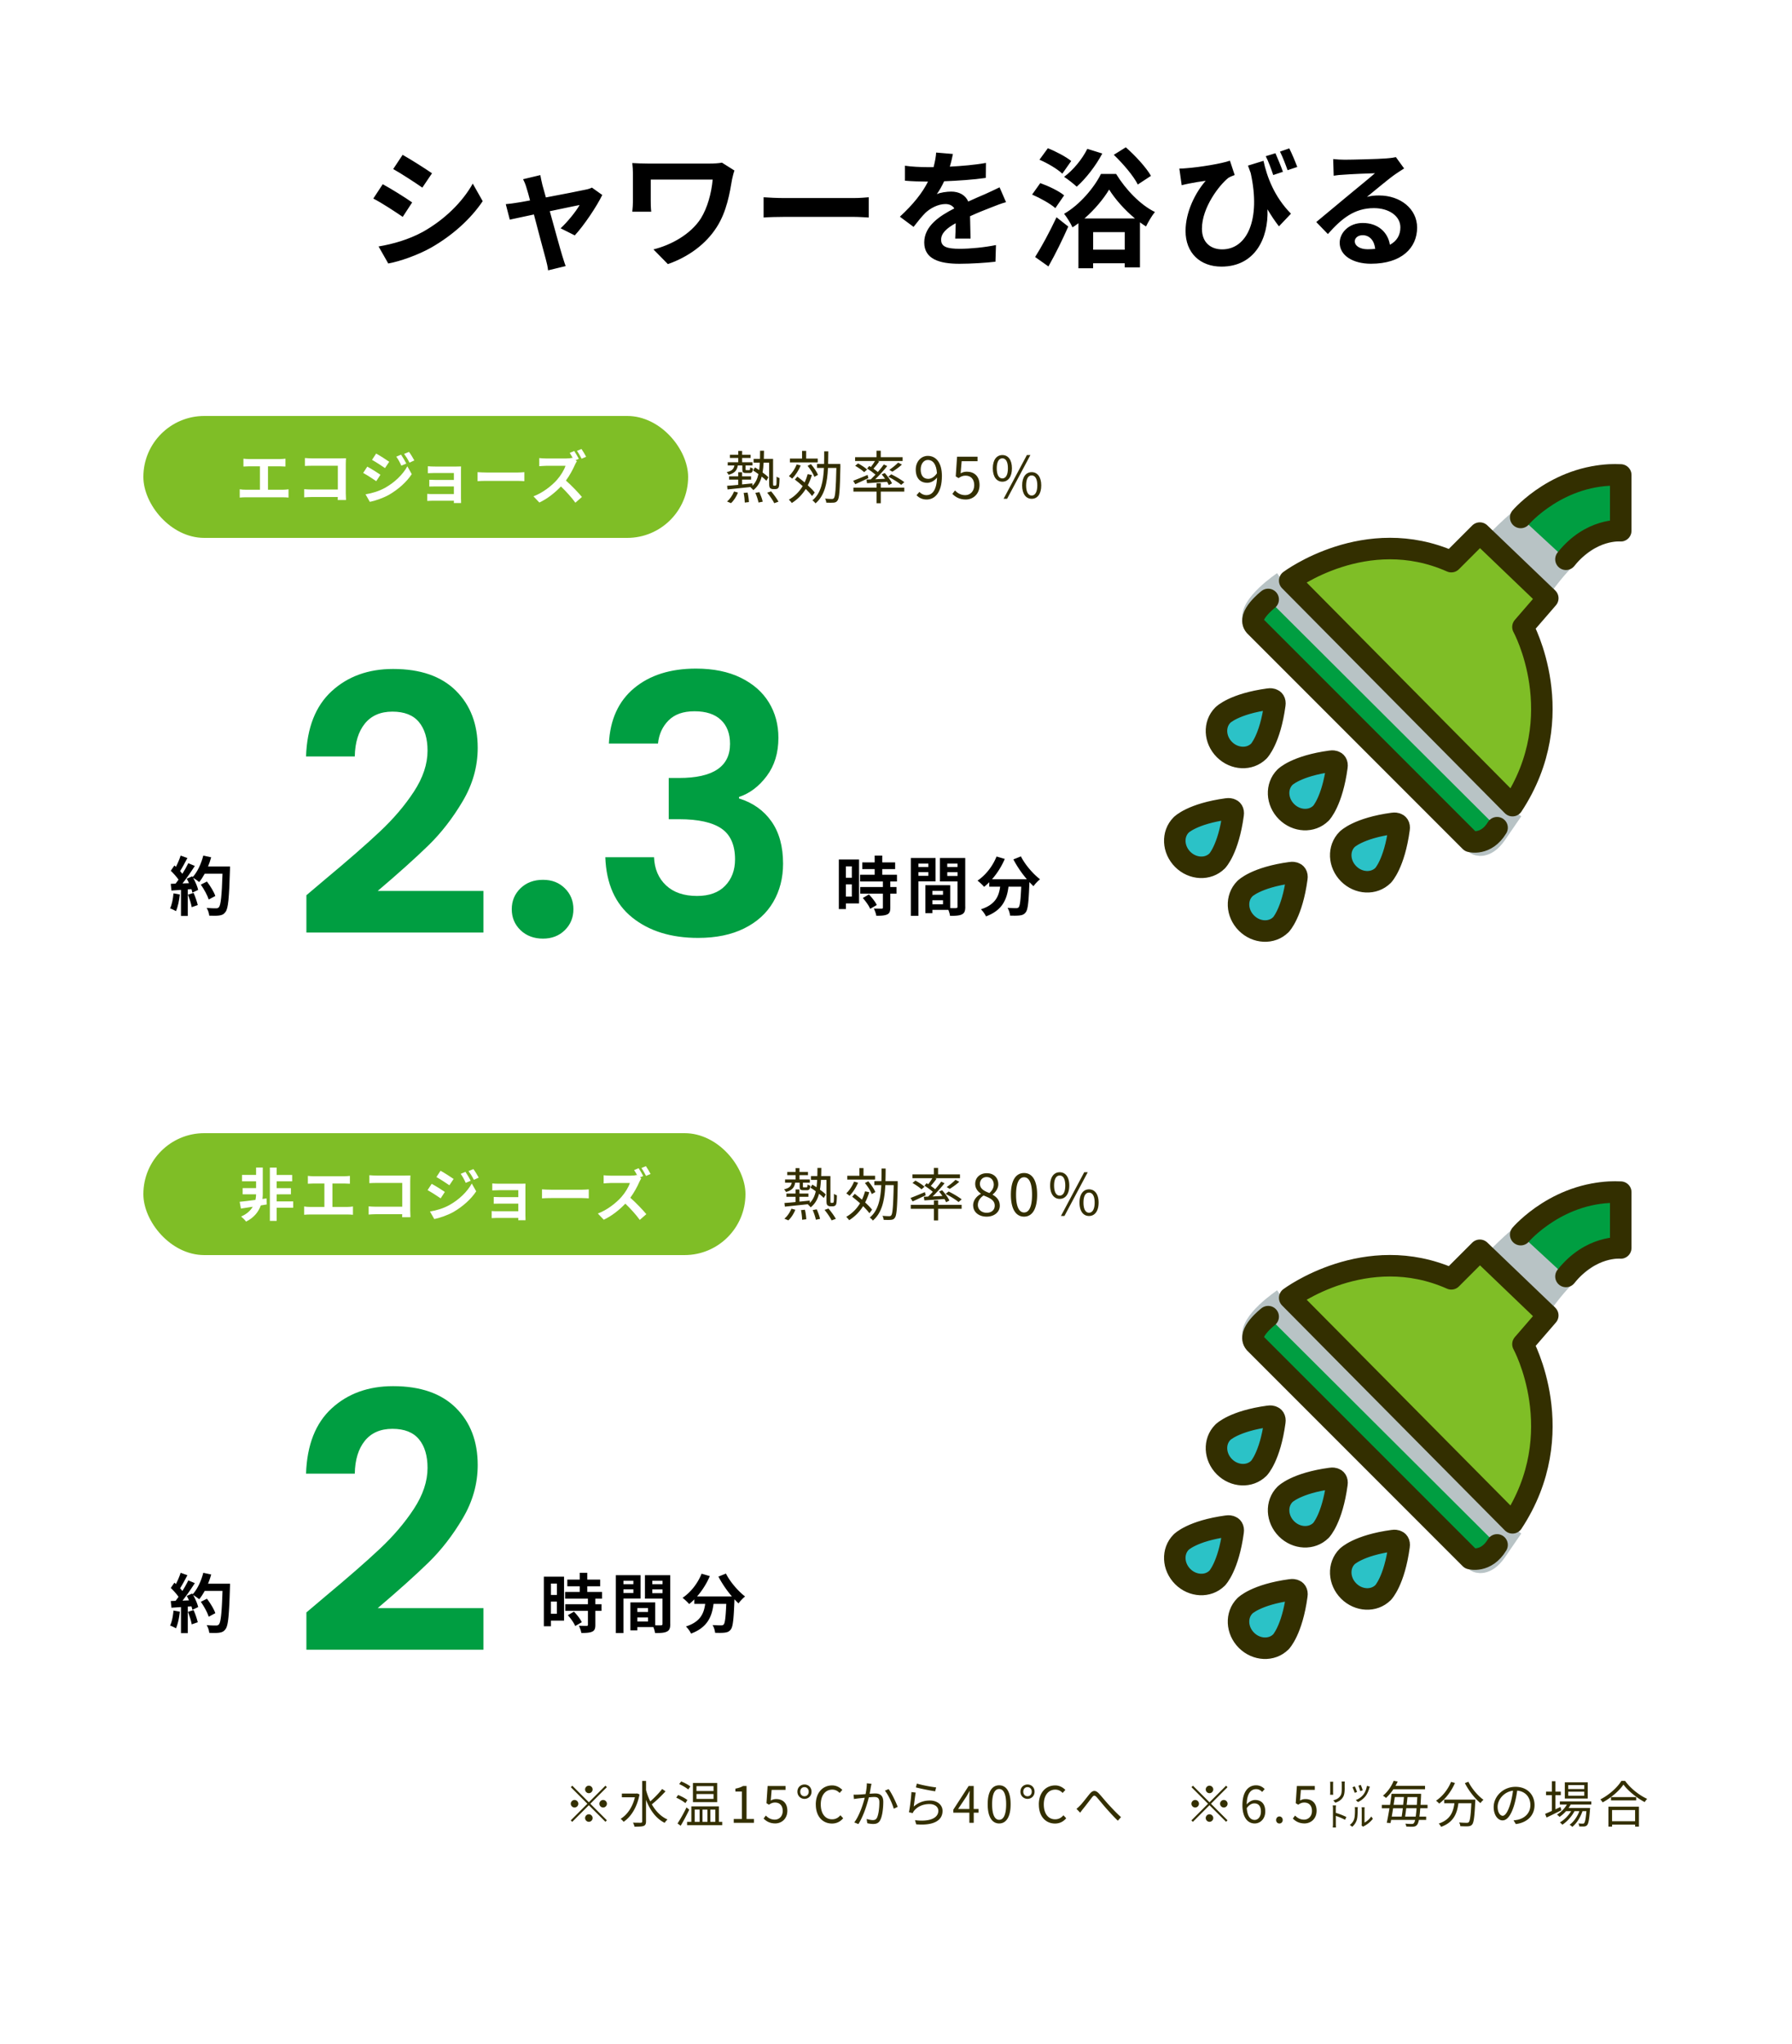
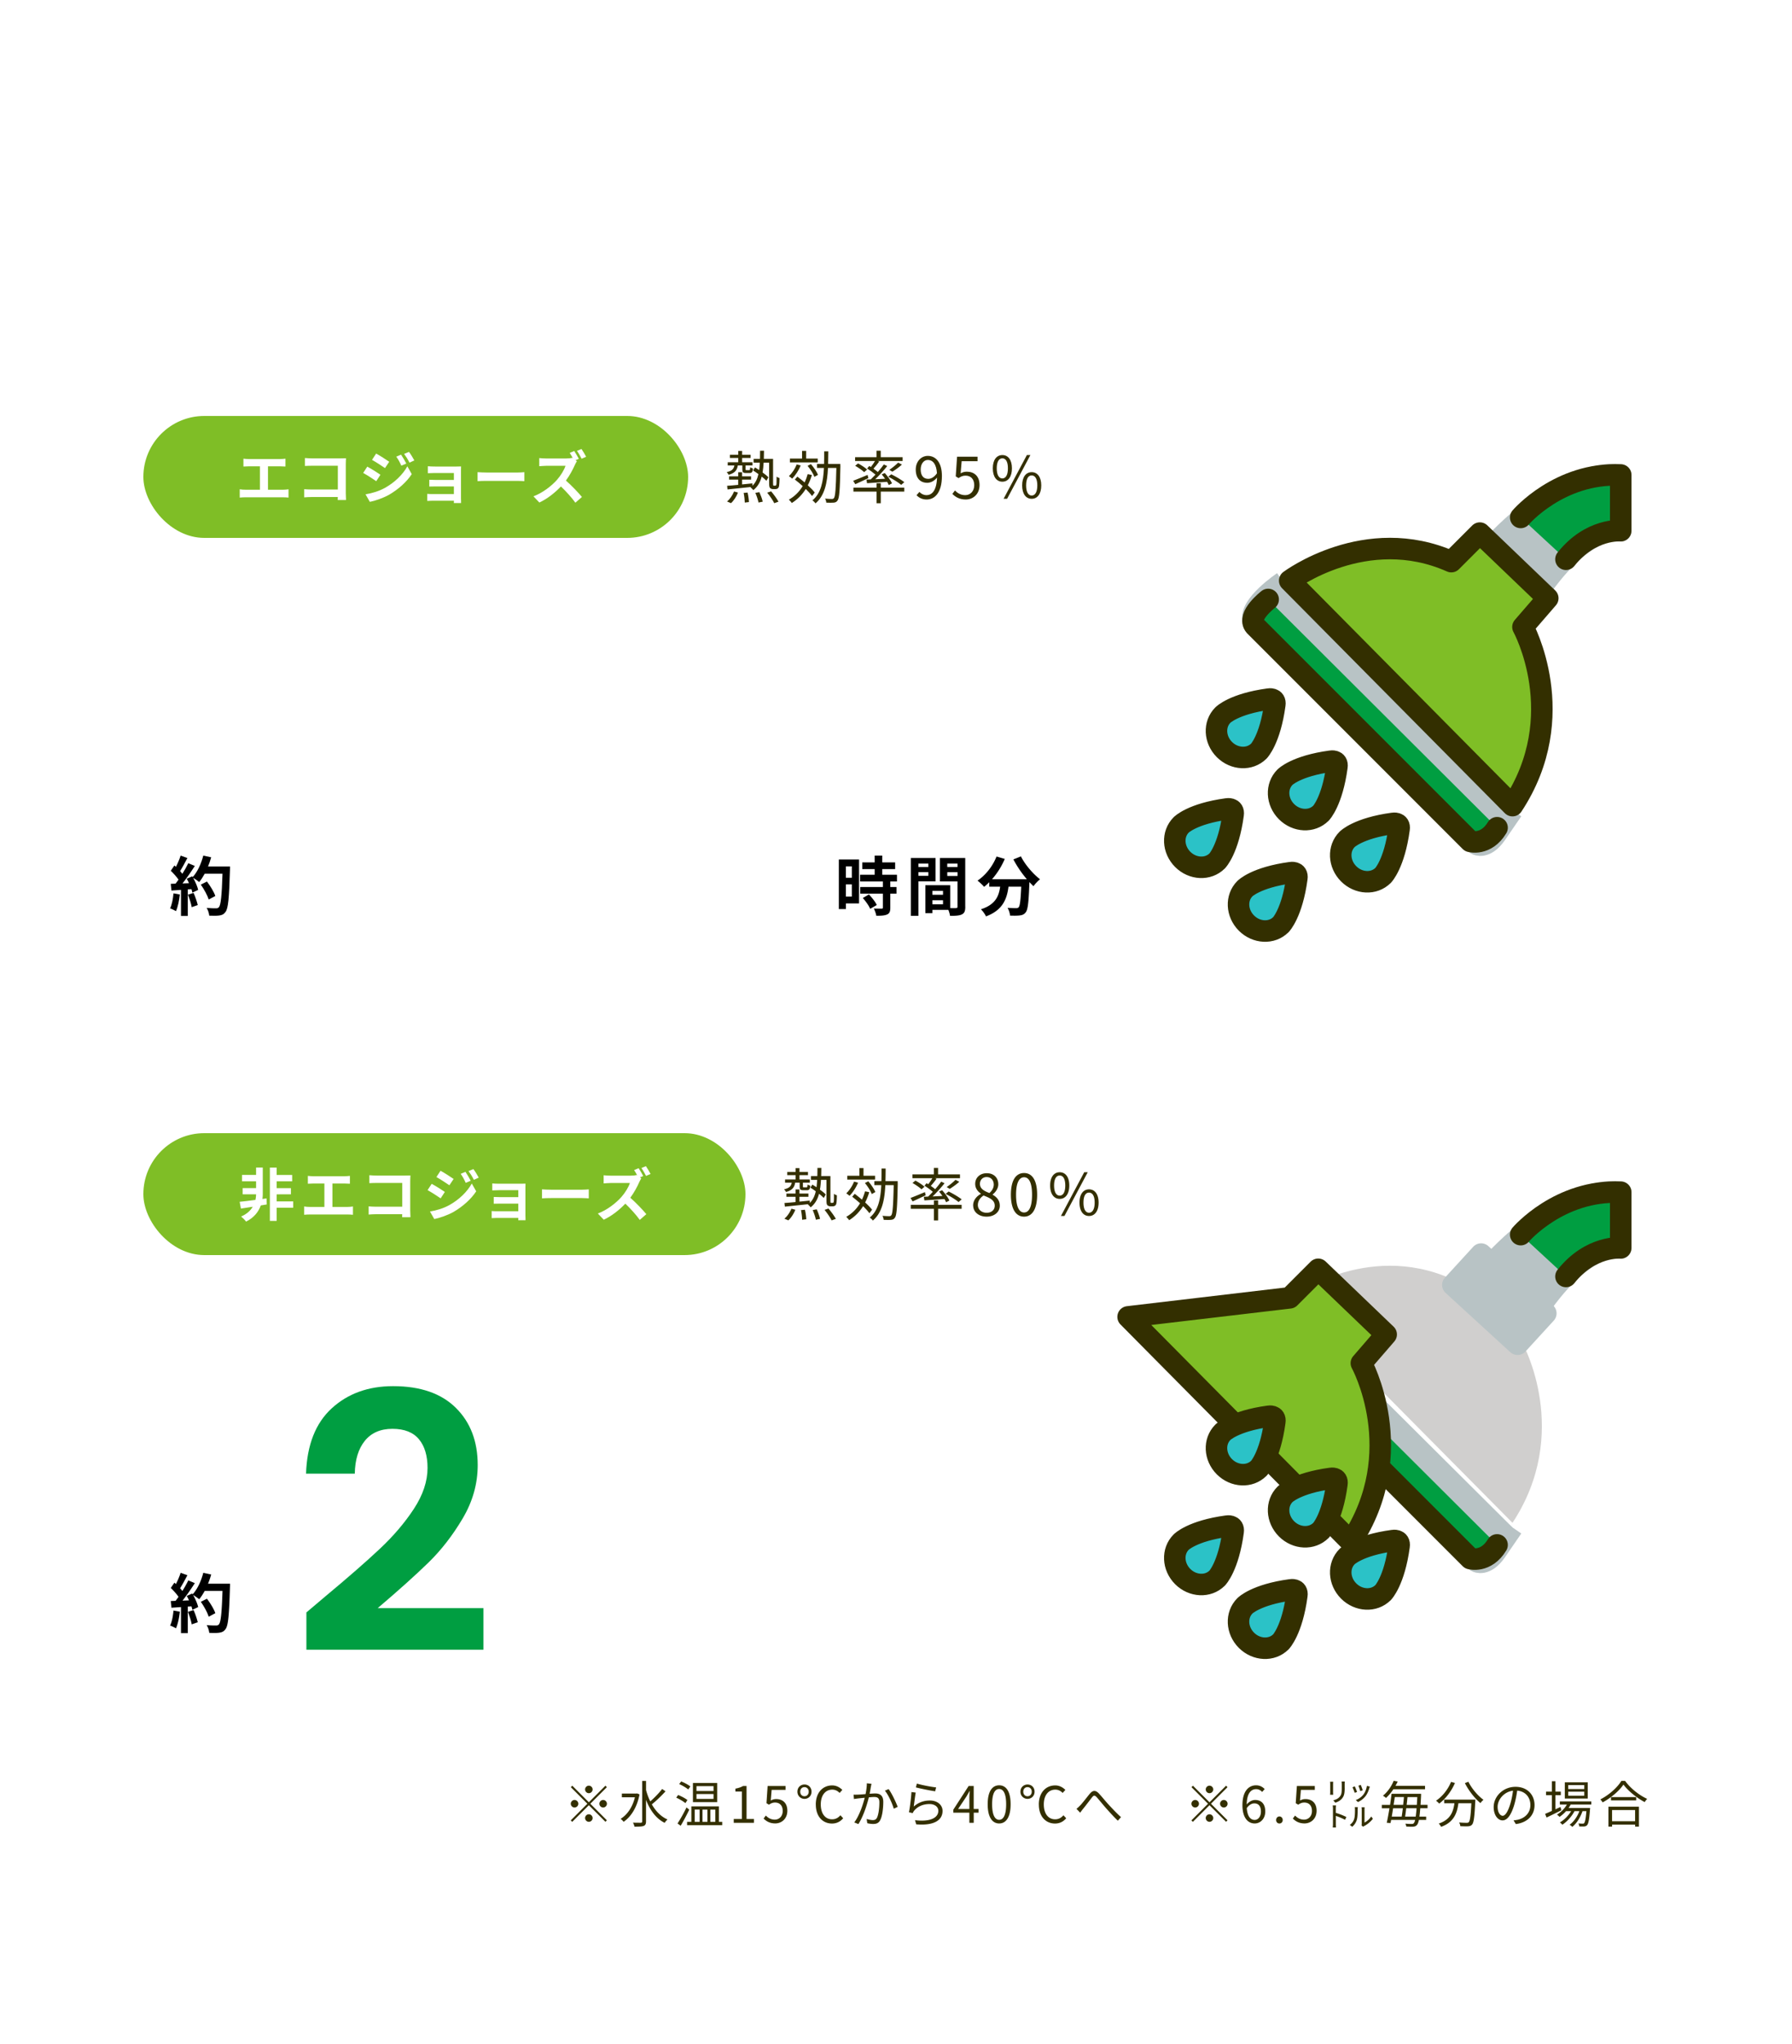
<svg xmlns="http://www.w3.org/2000/svg" id="_レイヤー_1" data-name="レイヤー 1" viewBox="0 0 500 570">
  <defs>
    <filter id="drop-shadow-16" filterUnits="userSpaceOnUse">
      <feOffset />
      <feGaussianBlur result="blur" stdDeviation="14" />
      <feFlood flood-color="#def0d7" flood-opacity=".6" />
      <feComposite in2="blur" operator="in" />
      <feComposite in="SourceGraphic" />
    </filter>
    <style>.cls-1,.cls-2,.cls-3,.cls-4,.cls-6,.cls-7{stroke-width:0}.cls-1,.cls-8{fill:#009e41}.cls-9{stroke-miterlimit:111.11}.cls-10,.cls-11,.cls-12,.cls-8,.cls-9{stroke-width:6px}.cls-12,.cls-9{fill:#b8c3c5;stroke:#b8c3c5}.cls-2{fill:#332f00}.cls-10,.cls-11,.cls-8{stroke:#332f00}.cls-10,.cls-11,.cls-12,.cls-8{stroke-linecap:round;stroke-linejoin:round}.cls-10,.cls-6{fill:#7fbe26}.cls-3{fill:#000}.cls-11{fill:#2bc2c7}.cls-4{fill:#fff}.cls-7{fill:#d0cfce}</style>
  </defs>
  <path filter="url(#drop-shadow-16)" fill="#fff" stroke-width="0" d="M0 0h500v570H0z" />
-   <path class="cls-3" d="M115 56.45l-2.63 4.03c-2.05-1.4-5.76-3.85-8.21-5.11l2.63-4c2.41 1.3 6.37 3.78 8.21 5.08zm2.91 8.25c6.12-3.42 11.12-8.35 14-13.5l2.77 4.9c-3.35 4.97-8.42 9.54-14.33 12.92-3.67 2.09-8.82 3.89-12.02 4.46l-2.7-4.75c4.03-.68 8.35-1.91 12.27-4.03zm2.63-16.38l-2.7 4c-2.02-1.4-5.76-3.85-8.13-5.18l2.63-3.96c2.38 1.33 6.33 3.85 8.21 5.15zm35.89 15.33c1.83-1.66 4.32-4.72 5.29-6.48-.86.18-4.43.9-8.32 1.73 1.37 4.93 2.88 10.47 3.46 12.35.22.65.68 2.23.97 2.95l-4.9 1.19c-.11-.94-.36-2.12-.65-3.13-.54-1.94-2.02-7.52-3.31-12.45-3.02.65-5.65 1.19-6.73 1.44l-1.12-4.32c1.15-.11 2.12-.22 3.31-.43.5-.07 1.8-.29 3.46-.61-.36-1.4-.68-2.56-.94-3.35-.25-.94-.61-1.8-1.01-2.56l4.82-1.15c.14.86.36 1.8.58 2.74l.97 3.49c4.57-.86 9.61-1.84 11.01-2.16.65-.11 1.33-.32 1.84-.58l2.88 2.05c-1.51 3.17-5.15 8.57-7.67 11.27l-3.96-1.98zm48.49-16.09c-.22.54-.54 1.91-.65 2.41-.65 3.78-1.48 9-4.28 13.35-2.99 4.72-7.88 8.32-13.64 10.33l-4.03-4.1c4.86-1.19 10.4-4.18 13.25-8.67 1.8-2.92 2.92-6.91 3.28-10.8h-17.28v6.01c0 .54 0 1.8.14 2.95h-5.29c.11-1.12.18-2.02.18-2.95v-7.6c0-.97-.07-2.05-.18-3.02 1.15.07 2.74.14 4.39.14h17.21c1.22 0 2.48-.07 3.42-.25l3.49 2.2zm8.14 7.45c1.3.11 3.92.22 5.79.22h19.33c1.66 0 3.28-.14 4.21-.22v5.65c-.86-.04-2.7-.18-4.21-.18h-19.33c-2.05 0-4.46.07-5.79.18v-5.65zm53.46 11.49c.07-1.04.11-2.7.14-4.25-2.63 1.44-4.07 2.84-4.07 4.61 0 1.98 1.69 2.52 5.18 2.52 3.02 0 6.98-.4 10.12-1.04l-.14 4.64c-2.38.29-6.73.58-10.08.58-5.58 0-9.79-1.33-9.79-5.94s4.32-7.42 8.39-9.5c-.58-.9-1.51-1.22-2.48-1.22-2.02 0-4.21 1.15-5.58 2.45-1.08 1.08-2.09 2.38-3.31 3.92l-3.82-2.84c3.74-3.46 6.26-6.62 7.85-9.79h-.43c-1.44 0-4.07-.07-6.01-.25v-4.18c1.8.29 4.46.4 6.26.4h1.73c.43-1.62.68-3.06.72-4.07l4.68.4c-.18.86-.43 2.09-.86 3.53 3.35-.18 6.95-.47 10.08-1.04l-.04 4.18c-3.42.5-7.81.79-11.63.94-.58 1.26-1.3 2.56-2.05 3.6.94-.47 2.84-.72 4.03-.72 2.16 0 3.96.94 4.75 2.77 1.84-.86 3.35-1.48 4.82-2.12 1.37-.61 2.63-1.22 3.92-1.84l1.8 4.14c-1.15.29-3.02 1.01-4.25 1.51-1.58.61-3.6 1.4-5.79 2.41.04 1.98.11 4.61.14 6.23h-4.28zm27.94-8.46c-1.37-1.22-4.21-2.81-6.48-3.78l2.27-3.2c2.23.79 5.22 2.2 6.66 3.42l-2.45 3.56zm-5.65 13.64c1.69-2.63 4.07-7.02 5.98-11.09l3.28 2.59c-1.66 3.74-3.6 7.7-5.54 11.12l-3.71-2.63zm7.59-23.25c-1.3-1.26-4.1-2.92-6.37-3.89l2.34-3.2c2.2.86 5.08 2.38 6.52 3.56l-2.48 3.53zm11.16-5.62c-1.8 3.42-4.61 7.02-7.13 9.25-.79-.72-2.48-2.09-3.53-2.74 2.52-1.87 5.04-4.9 6.48-7.81l4.18 1.3zm3.85 5.69c2.7 4.39 6.77 8.64 10.83 10.62-.9 1.12-1.84 2.74-2.48 4.03-.58-.36-1.12-.72-1.69-1.15v12.56h-4.25v-1.15H305v1.4h-4.1V62.25c-.54.43-1.08.79-1.66 1.15-.5-1.12-1.55-2.81-2.34-3.78 4.32-2.45 8.42-7.31 10.29-11.12h4.21zm5.26 12.42c-2.88-2.38-5.58-5.44-7.2-8.06-1.55 2.59-4.03 5.58-6.88 8.06h14.07zm-2.84 8.71v-4.9h-8.82v4.9h8.82zm3.63-18.18c-1.15-2.34-4.1-5.8-6.69-8.28l3.35-2.09c2.63 2.3 5.69 5.62 7.02 7.96l-3.67 2.41zm35.07-6.62c.97 4.46 2.99 10.01 7.67 14.76l-3.35 3.53c-1.12-1.44-2.16-2.99-3.2-4.75.32 8.17-3.56 15.98-12.85 15.98-5.94 0-10.01-3.82-10.01-9.93 0-5.36 2.77-10.76 5.62-14-1.37.18-3.35.5-4.61.76-.68.14-1.26.25-2.09.47l-.65-4.64c.65 0 1.37-.04 2.05-.11 3.74-.29 9.72-1.26 12.06-2.09l1.33 4c-.5.18-1.26.47-1.76.79-2.45 1.91-7.38 8.21-7.38 14.18 0 3.96 2.56 5.76 5.65 5.76 6.91 0 10.83-8.24 7.96-21.27-.25-.68-.5-1.37-.76-2.09l4.32-1.33zm2.73 3.99c-.58-1.69-1.3-3.71-2.09-5.26l2.7-.83c.65 1.48 1.58 3.71 2.09 5.18l-2.7.9zm4-1.36c-.58-1.62-1.37-3.71-2.12-5.18l2.59-.9c.76 1.48 1.69 3.74 2.23 5.18l-2.7.9zm32.5-.47c-.86.54-1.69 1.08-2.48 1.62-1.91 1.33-5.65 4.5-7.88 6.3 1.19-.32 2.2-.4 3.35-.4 6.05 0 10.65 3.78 10.65 8.96 0 5.62-4.28 10.08-12.89 10.08-4.97 0-8.71-2.27-8.71-5.83 0-2.88 2.63-5.54 6.41-5.54 4.39 0 7.06 2.7 7.6 6.08 1.94-1.04 2.92-2.7 2.92-4.86 0-3.2-3.24-5.36-7.38-5.36-5.47 0-9.03 2.92-12.85 7.23l-3.24-3.35c2.52-2.05 6.8-5.69 8.93-7.42 1.98-1.66 5.69-4.64 7.45-6.19-1.84.04-6.73.25-8.6.4-.97.04-2.09.14-2.92.29l-.14-4.64c1.01.11 2.23.18 3.24.18 1.87 0 9.5-.18 11.52-.36 1.48-.11 2.3-.25 2.74-.36l2.3 3.17zm-8.06 22.42c-.22-2.3-1.55-3.82-3.49-3.82-1.33 0-2.2.79-2.2 1.69 0 1.33 1.51 2.23 3.6 2.23.76 0 1.44-.04 2.09-.11z" />
  <rect class="cls-6" x="40" y="116" width="152" height="34" rx="17" ry="17" />
  <path class="cls-4" d="M79.01 136.57c.58 0 1.09-.06 1.49-.13v2.32c-.45-.06-1.12-.08-1.49-.08H68.46c-.48 0-1.04.02-1.57.08v-2.32c.5.1 1.07.13 1.57.13h4.07v-6.53h-3.09c-.43 0-1.12.03-1.52.06v-2.19c.42.06 1.07.1 1.52.1h8.71c.48 0 1.04-.05 1.5-.1v2.19c-.48-.03-1.04-.06-1.5-.06h-3.38v6.53h4.24zm15.22 2.86c.02-.26.02-.53.02-.83h-7.3c-.62 0-1.54.05-2.07.1v-2.29c.56.05 1.28.1 2 .1h7.38v-6.63h-7.19c-.67 0-1.54.03-1.99.06v-2.22c.59.06 1.42.1 1.99.1h8.05c.46 0 1.14-.02 1.41-.03-.02.37-.05 1.01-.05 1.47v8.29c0 .56.03 1.41.06 1.89h-2.32zm11.92-7.04l-1.17 1.79c-.91-.64-2.58-1.71-3.65-2.29l1.15-1.76c1.09.58 2.85 1.68 3.67 2.26zm1.28 3.65c2.72-1.52 4.96-3.71 6.23-6l1.23 2.18c-1.47 2.23-3.75 4.24-6.35 5.76-1.63.91-3.94 1.71-5.35 1.97l-1.2-2.1c1.79-.3 3.71-.85 5.44-1.81zm1.17-7.27l-1.18 1.76c-.9-.62-2.56-1.7-3.62-2.29l1.15-1.76c1.06.58 2.82 1.71 3.65 2.29zm4.77.5l-1.39.59c-.46-1.01-.83-1.7-1.41-2.51l1.33-.56c.46.67 1.1 1.75 1.47 2.48zm2.24-.87l-1.36.61c-.51-1.01-.91-1.63-1.5-2.43l1.36-.56c.5.64 1.12 1.68 1.5 2.39zm13.02 10.79c0 .26.02.8.02 1.09h-2.02c.02-.14.02-.4.02-.64h-6.07c-.45 0-1.1.03-1.38.05v-1.97c.27.03.82.06 1.39.06h6.05v-2.13h-5.11c-.61 0-1.38.02-1.75.03v-1.89c.42.03 1.14.05 1.75.05h5.11v-1.94h-5.28c-.59 0-1.6.03-1.99.06v-1.94c.42.05 1.39.08 1.99.08h6.05c.38 0 .98-.02 1.23-.03-.02.21-.02.74-.02 1.07v8.04zm4.62-7.52c.58.05 1.75.1 2.58.1h8.6c.74 0 1.46-.06 1.87-.1v2.51c-.38-.02-1.2-.08-1.87-.08h-8.6c-.91 0-1.99.03-2.58.08v-2.51zm27.72-3.06c-.13.19-.42.67-.56 1.01-.54 1.25-1.44 2.94-2.51 4.39 1.58 1.38 3.52 3.43 4.47 4.58l-1.83 1.6c-1.04-1.44-2.53-3.09-4.03-4.53-1.7 1.78-3.83 3.46-6.02 4.48l-1.65-1.73c2.58-.96 5.06-2.91 6.56-4.59 1.06-1.2 2.03-2.79 2.38-3.92h-5.43c-.67 0-1.55.1-1.89.11v-2.27c.43.06 1.41.11 1.89.11H158c.69 0 1.33-.08 1.65-.19l.19.14c-.27-.51-.59-1.07-.88-1.5l1.26-.53c.42.61 1.01 1.65 1.28 2.19l-.91.38.37.27zm1.31-.69c-.34-.66-.86-1.6-1.3-2.19l1.26-.53c.43.61 1.01 1.62 1.3 2.18l-1.26.54z" />
  <path class="cls-2" d="M205.86 129.81c-.22 1.34-.85 2.14-2.56 2.59-.1-.22-.35-.58-.54-.74 1.44-.32 1.97-.86 2.15-1.86h-1.86v-.9h2.93v-1.2h-2.32v-.88h2.32v-1.07h1.09v1.07h2.37v.88h-2.37v1.2h2.88v.9h-1.92v1.02c0 .26.02.29.27.29h.7c.24 0 .29-.08.32-.8.18.14.53.26.78.34-.08.99-.34 1.26-.96 1.26h-.98c-.85 0-1.04-.22-1.04-1.09v-1.02h-1.26zm-3.01 10.04c.78-.62 1.54-1.73 1.97-2.79l1.09.3c-.42 1.07-1.15 2.24-1.95 2.95l-1.1-.46zm13.41-4.42c.11 0 .21-.02.27-.08.06-.06.1-.22.13-.53.02-.3.03-1.01.03-1.92.21.19.54.35.82.43-.02.83-.06 1.84-.13 2.16-.06.37-.19.59-.38.72-.18.13-.42.19-.69.19h-.62c-.29 0-.59-.1-.8-.29-.21-.21-.29-.46-.29-1.54v-5.55h-1.54c-.05.98-.14 1.89-.29 2.74.66.46 1.25.94 1.63 1.33l-.56.98c-.32-.34-.78-.75-1.31-1.17-.42 1.58-1.14 2.85-2.35 3.79-.16-.26-.53-.61-.77-.78l.16-.11c-2.4.26-4.85.51-6.58.69l-.11-1.02c.85-.05 1.92-.14 3.09-.26v-1.46h-2.54v-.91h2.54v-1.15h1.09v1.15h2.5v.91h-2.5v1.34c.93-.08 1.91-.19 2.87-.29l.02.66c.86-.85 1.38-1.94 1.66-3.25-.5-.37-1.01-.72-1.49-1.01l.53-.85c.37.22.77.46 1.17.74.08-.64.14-1.33.18-2.06h-1.73v-1.07h1.78c.02-.72.03-1.47.03-2.27h1.09c-.02.8-.02 1.55-.05 2.27h2.58v6.69c0 .4.02.66.06.74.05.05.13.05.21.05h.3zm-7.67 1.94c.21.86.35 1.97.37 2.64l-1.15.14c-.02-.69-.13-1.81-.32-2.69l1.1-.1zm3.29-.13c.38.85.8 1.97.93 2.66l-1.17.24c-.13-.7-.5-1.83-.88-2.69l1.12-.21zm3.28-.22c.75.88 1.63 2.08 2.05 2.88l-1.18.42c-.37-.78-1.22-2.02-1.97-2.93l1.1-.37zm8.25-7.21c-.56 1.36-1.47 2.75-2.38 3.67-.19-.19-.66-.54-.91-.7.88-.82 1.7-2.05 2.18-3.27l1.12.3zm3.12 2.64c-.3 1.04-.69 2-1.14 2.88.8.72 1.49 1.44 1.94 2.02l-.75.98c-.42-.58-1.04-1.26-1.76-1.97-1.02 1.62-2.32 2.93-3.89 3.91-.14-.22-.56-.72-.82-.93 1.6-.91 2.9-2.19 3.86-3.79-.72-.64-1.49-1.28-2.19-1.82l.7-.82c.64.48 1.34 1.06 2.03 1.63.34-.72.62-1.49.85-2.32l1.17.24zm1.63-3.5h-7.75v-1.07h3.38v-2.15h1.14v2.15h3.23v1.07zm-.93 4.03c-.3-.85-1.12-2.14-1.9-3.07l.93-.48c.8.91 1.65 2.16 1.97 2.99l-.99.56zm7.26-3.04c-.14 6.74-.29 8.96-.8 9.64-.29.42-.59.54-1.09.59-.48.05-1.26.03-2.05 0-.02-.32-.14-.8-.34-1.12.85.08 1.6.1 1.9.1.27 0 .43-.05.58-.26.37-.46.54-2.56.67-8.4h-2.34c-.19 4.11-.9 7.7-3.47 9.88-.19-.26-.59-.66-.88-.83 2.4-1.95 3.04-5.25 3.22-9.04h-1.94v-1.12h1.98c.03-1.14.03-2.32.03-3.51h1.15c0 1.18-.02 2.37-.05 3.51h3.41v.58zm7.8 3.39c-1.26.59-2.58 1.23-3.65 1.7l-.59-.96c1.02-.37 2.53-1.01 4.02-1.63l.22.9zm3.46 2.66h6.56v1.1h-6.56v3.25h-1.18v-3.25h-6.45v-1.1h6.45v-1.23h1.18v1.23zm-2.76-5.75c.42-.53.85-1.17 1.15-1.68h-5.55v-1.07h5.97v-1.79h1.18v1.79h6.11v1.07h-6.96l.42.16c-.5.69-1.09 1.42-1.6 1.98.45.32.88.64 1.22.93.64-.74 1.23-1.47 1.68-2.11l.94.45c-.94 1.18-2.19 2.58-3.35 3.68l2.75-.14c-.3-.43-.62-.85-.94-1.22l.86-.38c.78.88 1.67 2.06 2.02 2.88l-.91.48c-.11-.26-.27-.58-.46-.9-2.03.14-4.07.27-5.6.38l-.16-1.01c.35-.02.77-.03 1.2-.05.42-.4.86-.85 1.31-1.33-.62-.54-1.55-1.22-2.32-1.71l.59-.7.45.29zm-1.87 1.43c-.51-.51-1.62-1.26-2.51-1.78l.8-.66c.88.46 2 1.2 2.54 1.71l-.83.72zm10.33 3.54c-.77-.67-2.35-1.63-3.6-2.27l.83-.67c1.22.59 2.82 1.54 3.65 2.19l-.88.75zm.2-5.65c-.8.74-1.84 1.47-2.66 1.98l-.85-.51c.78-.53 1.86-1.39 2.46-2.02l1.04.54zm4.88 7.62c.5.56 1.22.9 1.97.9 1.52 0 2.83-1.25 2.95-4.9-.7.88-1.71 1.46-2.71 1.46-1.95 0-3.23-1.26-3.23-3.7 0-2.27 1.54-3.81 3.36-3.81 2.26 0 3.94 1.86 3.94 5.59 0 4.75-2.05 6.58-4.26 6.58-1.26 0-2.16-.51-2.82-1.2l.8-.91zm4.9-5.21c-.16-2.42-1.06-3.7-2.56-3.7-1.12 0-1.98 1.06-1.98 2.66s.7 2.61 2.1 2.61c.78 0 1.67-.45 2.45-1.57zm4.3 5.77l.72-.96c.67.67 1.52 1.3 2.88 1.3s2.5-1.06 2.5-2.77-.96-2.67-2.43-2.67c-.78 0-1.28.24-1.95.69l-.78-.48.37-5.49h5.71v1.25h-4.43l-.29 3.39c.51-.29 1.04-.46 1.74-.46 1.95 0 3.54 1.15 3.54 3.73s-1.86 4.03-3.84 4.03c-1.83 0-2.95-.77-3.73-1.55zm11.28-7.14c0-2.35 1.06-3.7 2.67-3.7s2.67 1.34 2.67 3.7-1.07 3.73-2.67 3.73-2.67-1.36-2.67-3.73zm4.22 0c0-1.89-.62-2.79-1.55-2.79s-1.57.9-1.57 2.79.64 2.82 1.57 2.82 1.55-.94 1.55-2.82zm5.29-3.7h.98l-6.5 12.2h-.98l6.5-12.2zm-1.32 8.47c0-2.35 1.06-3.7 2.66-3.7s2.67 1.34 2.67 3.7-1.06 3.73-2.67 3.73-2.66-1.36-2.66-3.73zm4.23 0c0-1.87-.62-2.79-1.57-2.79s-1.55.91-1.55 2.79.62 2.82 1.55 2.82 1.57-.94 1.57-2.82z" />
  <path class="cls-3" d="M50.18 249.43c-.18 1.69-.56 3.49-1.08 4.65-.38-.23-1.17-.61-1.64-.77.52-1.06.81-2.66.95-4.18l1.76.31zm14-7.8s0 .72-.02.99c-.23 7.89-.49 10.73-1.24 11.69-.5.68-.97.88-1.73.99-.65.11-1.76.09-2.81.05-.04-.61-.32-1.55-.72-2.16 1.13.11 2.16.11 2.65.11.34 0 .54-.07.76-.31.54-.56.81-3.19 1.01-9.33h-4.97c-.49.88-.99 1.67-1.53 2.32-.36-.32-1.15-.86-1.69-1.19.63 1.13 1.21 2.47 1.4 3.37l-1.62.76c-.05-.29-.14-.61-.25-.97l-1.03.07v7.4H50.5v-7.26l-2.67.18-.18-1.87 1.33-.05c.27-.34.56-.72.83-1.12-.52-.77-1.4-1.75-2.16-2.47l1.01-1.48c.14.13.29.25.43.38.5-.99 1.03-2.2 1.31-3.13l1.89.67c-.65 1.24-1.39 2.63-2.04 3.64.23.25.45.52.63.76.65-1.01 1.22-2.05 1.66-2.95l1.82.76c-1.01 1.58-2.27 3.42-3.44 4.88l1.82-.07c-.2-.43-.41-.86-.63-1.24l1.51-.67.13.22c1.33-1.42 2.39-3.73 2.97-6l2.2.47c-.23.88-.54 1.75-.88 2.57h6.14zm-10.17 7.38c.49 1.06.95 2.47 1.17 3.38l-1.69.59c-.14-.92-.61-2.38-1.06-3.48l1.58-.5zm4.22 1.84c-.34-1.13-1.28-2.86-2.2-4.16l1.71-.86c.94 1.24 1.96 2.9 2.34 4.03l-1.85.99z" />
-   <path class="cls-1" d="M90.69 245.25c6.4-5.33 11.5-9.78 15.3-13.35 3.8-3.57 6.97-7.28 9.5-11.15 2.53-3.87 3.8-7.67 3.8-11.4 0-3.4-.8-6.07-2.4-8-1.6-1.93-4.07-2.9-7.4-2.9s-5.9 1.12-7.7 3.35c-1.8 2.23-2.73 5.28-2.8 9.15h-13.6c.27-8 2.65-14.07 7.15-18.2 4.5-4.13 10.22-6.2 17.15-6.2 7.6 0 13.43 2.02 17.5 6.05 4.07 4.03 6.1 9.35 6.1 15.95 0 5.2-1.4 10.17-4.2 14.9-2.8 4.73-6 8.85-9.6 12.35s-8.3 7.72-14.1 12.65h29.5v11.6h-49.4v-10.4l5.2-4.4zm54.55 14.15c-1.63-1.57-2.45-3.52-2.45-5.85s.82-4.28 2.45-5.85c1.63-1.57 3.72-2.35 6.25-2.35s4.5.78 6.1 2.35c1.6 1.57 2.4 3.52 2.4 5.85s-.8 4.28-2.4 5.85c-1.6 1.57-3.63 2.35-6.1 2.35s-4.62-.78-6.25-2.35zm31.7-67.5c4.37-3.63 10.12-5.45 17.25-5.45 4.87 0 9.03.85 12.5 2.55 3.47 1.7 6.08 4 7.85 6.9 1.77 2.9 2.65 6.18 2.65 9.85 0 4.2-1.08 7.75-3.25 10.65-2.17 2.9-4.75 4.85-7.75 5.85v.4c3.87 1.2 6.88 3.33 9.05 6.4 2.17 3.07 3.25 7 3.25 11.8 0 4-.92 7.57-2.75 10.7-1.83 3.13-4.53 5.58-8.1 7.35-3.57 1.77-7.85 2.65-12.85 2.65-7.54 0-13.67-1.9-18.4-5.7-4.73-3.8-7.23-9.4-7.5-16.8h13.6c.13 3.27 1.25 5.88 3.35 7.85 2.1 1.97 4.98 2.95 8.65 2.95 3.4 0 6.02-.95 7.85-2.85 1.83-1.9 2.75-4.35 2.75-7.35 0-4-1.27-6.87-3.8-8.6-2.54-1.73-6.47-2.6-11.8-2.6h-2.9v-11.5h2.9c9.47 0 14.2-3.17 14.2-9.5 0-2.87-.85-5.1-2.55-6.7-1.7-1.6-4.15-2.4-7.35-2.4s-5.55.85-7.25 2.55c-1.7 1.7-2.68 3.85-2.95 6.45h-13.7c.33-6.67 2.68-11.82 7.05-15.45z" />
  <path class="cls-3" d="M239.68 251.93h-3.65v1.58h-1.98v-13.83h5.64v12.24zm-3.66-10.33v3.17h1.66v-3.17h-1.66zm1.66 8.42v-3.39h-1.66v3.39h1.66zm10.73-4.21v1.55h1.73v1.85h-1.73v3.92c0 1.03-.2 1.57-.9 1.89-.7.31-1.67.36-3.01.36-.07-.59-.4-1.44-.68-2.02.86.04 1.87.04 2.14.04.29 0 .38-.07.38-.32v-3.87h-6.32v-1.85h6.32v-1.55h-6.36v-1.87h4.07v-1.58h-3.46v-1.87h3.46v-1.89h2.11v1.89h3.6v1.87h-3.6v1.58h4.11v1.87h-1.85zm-5.96 3.62c.83.88 1.8 2.07 2.18 2.95l-1.84 1.06c-.32-.83-1.24-2.11-2.05-3.02l1.71-.99zm13.81-3.66v9.63h-2.12v-16.13h6.9v6.5h-4.77zm0-4.95v.95h2.77v-.95h-2.77zm2.77 3.42v-1.03h-2.77v1.03h2.77zm10.3 8.63c0 1.15-.23 1.78-.95 2.12-.7.36-1.75.41-3.3.41-.05-.45-.25-1.12-.47-1.67h-4.46v.92h-1.95v-7.8h6.93v6.39c.7.02 1.37.02 1.6 0 .32 0 .43-.11.43-.4v-7.04h-4.9v-6.54h7.06v13.59zm-9.18-4.43v1.08h2.97v-1.08h-2.97zm2.97 3.73v-1.12h-2.97v1.12h2.97zm1.18-11.35v.95h2.86v-.95h-2.86zm2.87 3.46v-1.06h-2.86v1.06h2.86zm17.67-5.49c1.13 2.29 3.38 4.9 5.35 6.41-.58.45-1.41 1.31-1.82 1.93-.38-.34-.76-.74-1.15-1.15v.13c-.2 5.44-.41 7.56-1.04 8.32-.45.58-.94.76-1.64.85-.61.09-1.66.09-2.72.05-.04-.65-.32-1.55-.7-2.16.99.07 1.93.09 2.38.09.32 0 .52-.04.72-.25.36-.38.56-1.98.72-5.74h-3.55c-.45 3.46-1.62 6.54-6.28 8.28-.27-.61-.9-1.49-1.42-1.98 4.07-1.31 5.01-3.67 5.37-6.3h-3.04v-1.26c-.47.49-.95.92-1.44 1.3-.4-.49-1.31-1.35-1.84-1.73 2.25-1.51 4.23-4 5.31-6.73l2.3.67c-.88 2.07-2.14 4.05-3.56 5.67h9.72a30.83 30.83 0 01-3.76-5.53l2.11-.85zM50.18 449.43c-.18 1.69-.56 3.49-1.08 4.65-.38-.23-1.17-.61-1.64-.77.52-1.06.81-2.66.95-4.18l1.76.31zm14-7.8s0 .72-.02.99c-.23 7.89-.49 10.73-1.24 11.69-.5.68-.97.88-1.73.99-.65.11-1.76.09-2.81.05-.04-.61-.32-1.55-.72-2.16 1.13.11 2.16.11 2.65.11.34 0 .54-.07.76-.31.54-.56.81-3.19 1.01-9.33h-4.97c-.49.88-.99 1.67-1.53 2.32-.36-.32-1.15-.86-1.69-1.19.63 1.13 1.21 2.47 1.4 3.37l-1.62.76c-.05-.29-.14-.61-.25-.97l-1.03.07v7.4H50.5v-7.26l-2.67.18-.18-1.87 1.33-.05c.27-.34.56-.72.83-1.12-.52-.77-1.4-1.75-2.16-2.47l1.01-1.48c.14.13.29.25.43.38.5-.99 1.03-2.2 1.31-3.13l1.89.67c-.65 1.24-1.39 2.63-2.04 3.64.23.25.45.52.63.76.65-1.01 1.22-2.05 1.66-2.95l1.82.76c-1.01 1.58-2.27 3.42-3.44 4.88l1.82-.07c-.2-.43-.41-.86-.63-1.24l1.51-.67.13.22c1.33-1.42 2.39-3.73 2.97-6l2.2.47c-.23.88-.54 1.75-.88 2.57h6.14zm-10.17 7.38c.49 1.06.95 2.47 1.17 3.38l-1.69.59c-.14-.92-.61-2.38-1.06-3.48l1.58-.5zm4.22 1.84c-.34-1.13-1.28-2.86-2.2-4.16l1.71-.86c.94 1.24 1.96 2.9 2.34 4.03l-1.85.99z" />
  <path class="cls-1" d="M90.69 445.25c6.4-5.33 11.5-9.78 15.3-13.35 3.8-3.57 6.97-7.28 9.5-11.15 2.53-3.87 3.8-7.67 3.8-11.4 0-3.4-.8-6.07-2.4-8-1.6-1.93-4.07-2.9-7.4-2.9s-5.9 1.12-7.7 3.35c-1.8 2.23-2.73 5.28-2.8 9.15h-13.6c.27-8 2.65-14.07 7.15-18.2 4.5-4.13 10.22-6.2 17.15-6.2 7.6 0 13.43 2.02 17.5 6.05 4.07 4.03 6.1 9.35 6.1 15.95 0 5.2-1.4 10.17-4.2 14.9-2.8 4.73-6 8.85-9.6 12.35s-8.3 7.72-14.1 12.65h29.5v11.6h-49.4v-10.4l5.2-4.4z" />
-   <path class="cls-3" d="M157.37 451.93h-3.65v1.58h-1.98v-13.83h5.64v12.24zm-3.65-10.33v3.17h1.66v-3.17h-1.66zm1.65 8.42v-3.39h-1.66v3.39h1.66zm10.74-4.21v1.55h1.73v1.85h-1.73v3.92c0 1.03-.2 1.57-.9 1.89-.7.31-1.67.36-3.01.36-.07-.59-.4-1.44-.68-2.02.86.04 1.87.04 2.14.04.29 0 .38-.07.38-.32v-3.87h-6.32v-1.85h6.32v-1.55h-6.36v-1.87h4.07v-1.58h-3.46v-1.87h3.46v-1.89h2.11v1.89h3.6v1.87h-3.6v1.58h4.11v1.87h-1.85zm-5.96 3.62c.83.88 1.8 2.07 2.18 2.95l-1.84 1.06c-.32-.83-1.24-2.11-2.05-3.02l1.71-.99zm13.8-3.66v9.63h-2.12v-16.13h6.9v6.5h-4.77zm0-4.95v.95h2.77v-.95h-2.77zm2.77 3.42v-1.03h-2.77v1.03h2.77zm10.3 8.63c0 1.15-.23 1.78-.95 2.12-.7.36-1.75.41-3.3.41-.05-.45-.25-1.12-.47-1.67h-4.46v.92h-1.95v-7.8h6.93v6.39c.7.02 1.37.02 1.6 0 .32 0 .43-.11.43-.4v-7.04h-4.9v-6.54h7.06v13.59zm-9.18-4.43v1.08h2.97v-1.08h-2.97zm2.97 3.73v-1.12h-2.97v1.12h2.97zm1.19-11.35v.95h2.86v-.95H182zm2.86 3.46v-1.06H182v1.06h2.86zm17.68-5.49c1.13 2.29 3.38 4.9 5.35 6.41-.58.45-1.41 1.31-1.82 1.93-.38-.34-.76-.74-1.15-1.15v.13c-.2 5.44-.41 7.56-1.04 8.32-.45.58-.94.76-1.64.85-.61.09-1.66.09-2.72.05-.04-.65-.32-1.55-.7-2.16.99.07 1.93.09 2.38.09.32 0 .52-.04.72-.25.36-.38.56-1.98.72-5.74h-3.55c-.45 3.46-1.62 6.54-6.28 8.28-.27-.61-.9-1.49-1.42-1.98 4.07-1.31 5.01-3.67 5.37-6.3h-3.04v-1.26c-.47.49-.95.92-1.44 1.3-.4-.49-1.31-1.35-1.84-1.73 2.25-1.51 4.23-4 5.31-6.73l2.3.67c-.88 2.07-2.14 4.05-3.56 5.67h9.72a30.83 30.83 0 01-3.76-5.53l2.11-.85z" />
  <rect class="cls-6" x="40" y="316" width="168" height="34" rx="17" ry="17" />
  <path class="cls-4" d="M74.43 335.88l-1.66.27c-.59 1.66-1.81 3.39-4.11 4.51-.32-.45-.93-1.04-1.39-1.42 1.6-.67 2.63-1.66 3.25-2.72-1.2.19-2.34.37-3.3.51l-.35-1.89c1.15-.11 2.72-.3 4.4-.53.13-.56.18-1.1.18-1.54v-.02H67.7v-1.73h3.75v-1.9h-3.92v-1.78h3.92v-2.05h1.87v7.46c0 .4-.03.83-.1 1.3l1.15-.16.06 1.68zm7.38.91H77.2v3.68h-1.9V325.6h1.9v2.05h4.32v1.78H77.2v1.9h3.97v1.73H77.2v1.97h4.61v1.76zm15.18-.22c.58 0 1.09-.06 1.49-.13v2.32c-.45-.06-1.12-.08-1.49-.08H86.44c-.48 0-1.04.02-1.57.08v-2.32c.5.1 1.07.13 1.57.13h4.07v-6.53h-3.09c-.43 0-1.12.03-1.52.06v-2.19c.42.06 1.07.1 1.52.1h8.71c.48 0 1.04-.05 1.5-.1v2.19c-.48-.03-1.04-.06-1.5-.06h-3.38v6.53h4.24zm15.22 2.86c.02-.26.02-.53.02-.83h-7.3c-.62 0-1.54.05-2.07.1v-2.29c.56.05 1.28.1 2 .1h7.38v-6.63h-7.19c-.67 0-1.54.03-1.99.06v-2.22c.59.06 1.42.1 1.99.1h8.05c.46 0 1.14-.02 1.41-.03-.02.37-.05 1.01-.05 1.47v8.29c0 .56.03 1.41.06 1.89h-2.32zm11.91-7.04l-1.17 1.79c-.91-.64-2.58-1.71-3.65-2.29l1.15-1.76c1.09.58 2.85 1.68 3.67 2.26zm1.29 3.65c2.72-1.52 4.96-3.71 6.23-6l1.23 2.18c-1.47 2.23-3.75 4.24-6.35 5.76-1.63.91-3.94 1.71-5.35 1.97l-1.2-2.1c1.79-.3 3.71-.85 5.44-1.81zm1.16-7.27l-1.18 1.76c-.9-.62-2.56-1.7-3.62-2.29l1.15-1.76c1.06.58 2.82 1.71 3.65 2.29zm4.77.5l-1.39.59c-.46-1.01-.83-1.7-1.41-2.51l1.33-.56c.46.67 1.1 1.75 1.47 2.48zm2.24-.87l-1.36.61c-.51-1.01-.91-1.63-1.5-2.43l1.36-.56c.5.64 1.12 1.68 1.5 2.39zm13.03 10.79c0 .26.02.8.02 1.09h-2.02c.02-.14.02-.4.02-.64h-6.07c-.45 0-1.1.03-1.38.05v-1.97c.27.03.82.06 1.39.06h6.05v-2.13h-5.11c-.61 0-1.38.02-1.75.03v-1.89c.42.03 1.14.05 1.75.05h5.11v-1.94h-5.28c-.59 0-1.6.03-1.99.06v-1.94c.42.05 1.39.08 1.99.08h6.05c.38 0 .98-.02 1.23-.03-.02.21-.02.74-.02 1.07v8.04zm4.62-7.52c.58.05 1.75.1 2.58.1h8.6c.74 0 1.46-.06 1.87-.1v2.51c-.38-.02-1.2-.08-1.87-.08h-8.6c-.91 0-1.99.03-2.58.08v-2.51zm27.71-3.06c-.13.19-.42.67-.56 1.01-.54 1.25-1.44 2.94-2.51 4.39 1.58 1.38 3.52 3.43 4.47 4.58l-1.83 1.6c-1.04-1.44-2.53-3.09-4.03-4.53-1.7 1.78-3.83 3.46-6.02 4.48l-1.65-1.73c2.58-.96 5.06-2.91 6.56-4.59 1.06-1.2 2.03-2.79 2.38-3.92h-5.43c-.67 0-1.55.1-1.89.11v-2.27c.43.06 1.41.11 1.89.11h5.65c.69 0 1.33-.08 1.65-.19l.19.14c-.27-.51-.59-1.07-.88-1.5l1.26-.53c.42.61 1.01 1.65 1.28 2.19l-.91.38.37.27zm1.32-.69c-.34-.66-.86-1.6-1.3-2.19l1.26-.53c.43.61 1.01 1.62 1.3 2.18l-1.26.54z" />
  <path class="cls-2" d="M221.86 329.81c-.22 1.34-.85 2.14-2.56 2.59-.1-.22-.35-.58-.54-.74 1.44-.32 1.97-.86 2.15-1.86h-1.86v-.9h2.93v-1.2h-2.32v-.88h2.32v-1.07h1.09v1.07h2.37v.88h-2.37v1.2h2.88v.9h-1.92v1.02c0 .26.02.29.27.29h.7c.24 0 .29-.08.32-.8.18.14.53.26.78.34-.08.99-.34 1.26-.96 1.26h-.98c-.85 0-1.04-.22-1.04-1.09v-1.02h-1.26zm-3.01 10.04c.78-.62 1.54-1.73 1.97-2.79l1.09.3c-.42 1.07-1.15 2.24-1.95 2.95l-1.1-.46zm13.41-4.42c.11 0 .21-.02.27-.08.06-.06.1-.22.13-.53.02-.3.03-1.01.03-1.92.21.19.54.35.82.43-.02.83-.06 1.84-.13 2.16-.06.37-.19.59-.38.72-.18.13-.42.19-.69.19h-.62c-.29 0-.59-.1-.8-.29-.21-.21-.29-.46-.29-1.54v-5.55h-1.54c-.05.98-.14 1.89-.29 2.74.66.46 1.25.94 1.63 1.33l-.56.98c-.32-.34-.78-.75-1.31-1.17-.42 1.58-1.14 2.85-2.35 3.79-.16-.26-.53-.61-.77-.78l.16-.11c-2.4.26-4.85.51-6.58.69l-.11-1.02c.85-.05 1.92-.14 3.09-.26v-1.46h-2.54v-.91h2.54v-1.15h1.09v1.15h2.5v.91h-2.5v1.34c.93-.08 1.91-.19 2.87-.29l.02.66c.86-.85 1.38-1.94 1.66-3.25-.5-.37-1.01-.72-1.49-1.01l.53-.85c.37.22.77.46 1.17.74.08-.64.14-1.33.18-2.06h-1.73v-1.07h1.78c.02-.72.03-1.47.03-2.27h1.09c-.02.8-.02 1.55-.05 2.27h2.58v6.69c0 .4.02.66.06.74.05.05.13.05.21.05h.3zm-7.67 1.94c.21.86.35 1.97.37 2.64l-1.15.14c-.02-.69-.13-1.81-.32-2.69l1.1-.1zm3.29-.13c.38.85.8 1.97.93 2.66l-1.17.24c-.13-.7-.5-1.83-.88-2.69l1.12-.21zm3.28-.22c.75.88 1.63 2.08 2.05 2.88l-1.18.42c-.37-.78-1.22-2.02-1.97-2.93l1.1-.37zm8.25-7.21c-.56 1.36-1.47 2.75-2.38 3.67-.19-.19-.66-.54-.91-.7.88-.82 1.7-2.05 2.18-3.27l1.12.3zm3.12 2.64c-.3 1.04-.69 2-1.14 2.88.8.72 1.49 1.44 1.94 2.02l-.75.98c-.42-.58-1.04-1.26-1.76-1.97-1.02 1.62-2.32 2.93-3.89 3.91-.14-.22-.56-.72-.82-.93 1.6-.91 2.9-2.19 3.86-3.79-.72-.64-1.49-1.28-2.19-1.82l.7-.82c.64.48 1.34 1.06 2.03 1.63.34-.72.62-1.49.85-2.32l1.17.24zm1.63-3.5h-7.75v-1.07h3.38v-2.15h1.14v2.15h3.23v1.07zm-.93 4.03c-.3-.85-1.12-2.14-1.9-3.07l.93-.48c.8.91 1.65 2.16 1.97 2.99l-.99.56zm7.26-3.04c-.14 6.74-.29 8.96-.8 9.64-.29.42-.59.54-1.09.59-.48.05-1.26.03-2.05 0-.02-.32-.14-.8-.34-1.12.85.08 1.6.1 1.9.1.27 0 .43-.05.58-.26.37-.46.54-2.56.67-8.4h-2.34c-.19 4.11-.9 7.7-3.47 9.88-.19-.26-.59-.66-.88-.83 2.4-1.95 3.04-5.25 3.22-9.04h-1.94v-1.12h1.98c.03-1.14.03-2.32.03-3.51h1.15c0 1.18-.02 2.37-.05 3.51h3.41v.58zm7.8 3.39c-1.26.59-2.58 1.23-3.65 1.7l-.59-.96c1.02-.37 2.53-1.01 4.02-1.63l.22.9zm3.46 2.66h6.56v1.1h-6.56v3.25h-1.18v-3.25h-6.45v-1.1h6.45v-1.23h1.18v1.23zm-2.76-5.75c.42-.53.85-1.17 1.15-1.68h-5.55v-1.07h5.97v-1.79h1.18v1.79h6.11v1.07h-6.96l.42.16c-.5.69-1.09 1.42-1.6 1.98.45.32.88.64 1.22.93.64-.74 1.23-1.47 1.68-2.11l.94.45c-.94 1.18-2.19 2.58-3.35 3.68l2.75-.14c-.3-.43-.62-.85-.94-1.22l.86-.38c.78.88 1.67 2.06 2.02 2.88l-.91.48c-.11-.26-.27-.58-.46-.9-2.03.14-4.07.27-5.6.38l-.16-1.01c.35-.02.77-.03 1.2-.05.42-.4.86-.85 1.31-1.33-.62-.54-1.55-1.22-2.32-1.71l.59-.7.45.29zm-1.87 1.43c-.51-.51-1.62-1.26-2.51-1.78l.8-.66c.88.46 2 1.2 2.54 1.71l-.83.72zm10.33 3.54c-.77-.67-2.35-1.63-3.6-2.27l.83-.67c1.22.59 2.82 1.54 3.65 2.19l-.88.75zm.2-5.65c-.8.74-1.84 1.47-2.66 1.98l-.85-.51c.78-.53 1.86-1.39 2.46-2.02l1.04.54zm3.87 6.61c0-1.57 1.09-2.66 2.16-3.23v-.08c-.86-.59-1.58-1.47-1.58-2.71 0-1.79 1.38-2.98 3.22-2.98 2 0 3.22 1.28 3.22 3.09 0 1.23-.86 2.29-1.57 2.83v.08c1.02.59 1.99 1.47 1.99 3.07 0 1.71-1.47 3.04-3.68 3.04s-3.75-1.31-3.75-3.12zm6.03.04c0-1.57-1.44-2.16-3.11-2.83-.94.61-1.6 1.54-1.6 2.66 0 1.25 1.04 2.16 2.45 2.16s2.26-.82 2.26-1.98zm-.27-5.87c0-1.15-.74-2.1-2-2.1-1.07 0-1.86.77-1.86 1.9 0 1.41 1.26 2.02 2.64 2.56.8-.7 1.22-1.5 1.22-2.37zm4.78 2.83c0-4.08 1.42-6.05 3.67-6.05s3.65 1.98 3.65 6.05-1.42 6.11-3.65 6.11-3.67-2.03-3.67-6.11zm5.9 0c0-3.43-.9-4.87-2.22-4.87s-2.24 1.44-2.24 4.87.9 4.95 2.24 4.95 2.22-1.49 2.22-4.95zm5.05-2.57c0-2.35 1.06-3.7 2.67-3.7s2.67 1.34 2.67 3.7-1.07 3.73-2.67 3.73-2.67-1.36-2.67-3.73zm4.22 0c0-1.89-.62-2.79-1.55-2.79s-1.57.9-1.57 2.79.64 2.82 1.57 2.82 1.55-.94 1.55-2.82zm5.29-3.7h.98l-6.5 12.2h-.98l6.5-12.2zm-1.32 8.47c0-2.35 1.06-3.7 2.66-3.7s2.67 1.34 2.67 3.7-1.06 3.73-2.67 3.73-2.66-1.36-2.66-3.73zm4.23 0c0-1.87-.62-2.79-1.57-2.79s-1.55.91-1.55 2.79.62 2.82 1.55 2.82 1.57-.94 1.57-2.82zM164.3 502.59l4.62-4.62.41.41-4.62 4.62 4.62 4.62-.41.41-4.62-4.62-4.64 4.64-.41-.41 4.64-4.64-4.62-4.62.41-.41 4.62 4.62zm-2.94.41c0 .57-.48 1.05-1.05 1.05s-1.05-.48-1.05-1.05.48-1.05 1.05-1.05 1.05.48 1.05 1.05zm2.94-2.94c-.57 0-1.05-.48-1.05-1.05s.48-1.05 1.05-1.05 1.05.48 1.05 1.05-.48 1.05-1.05 1.05zm0 5.88c.57 0 1.05.48 1.05 1.05s-.48 1.05-1.05 1.05-1.05-.48-1.05-1.05.48-1.05 1.05-1.05zm2.94-2.94c0-.57.48-1.05 1.05-1.05s1.05.48 1.05 1.05-.48 1.05-1.05 1.05-1.05-.48-1.05-1.05zm11.2-2.61c-.7 3.67-2.4 6.26-4.44 7.65-.17-.25-.59-.66-.83-.83 1.82-1.13 3.31-3.22 3.98-6.01h-3.64v-1.04h4.03l.21-.04.69.27zm7.25-.85c-1.11 1.22-2.62 2.69-3.82 3.63 1.08 1.89 2.54 3.42 4.38 4.22-.25.21-.62.63-.79.94-2.42-1.19-4.1-3.54-5.21-6.42v6.01c0 .74-.2 1.08-.66 1.27-.46.18-1.27.21-2.56.21-.04-.31-.25-.83-.42-1.13 1.01.04 1.91.03 2.19.03.28-.01.38-.1.38-.38v-11.28h1.08v2.54c.29 1.11.69 2.17 1.18 3.17 1.12-.98 2.49-2.38 3.32-3.47l.94.67zm5.55 3.29c-.55-.48-1.67-1.13-2.56-1.53l.53-.74c.9.35 2.02.95 2.59 1.41l-.56.85zm1.07 1.83c-.69 1.46-1.62 3.19-2.39 4.48l-.88-.64c.71-1.06 1.75-2.89 2.51-4.47l.77.63zm-.28-5.64c-.55-.48-1.65-1.11-2.52-1.5l.55-.74c.88.34 2 .94 2.56 1.4l-.59.84zm9.48 9.03v.92h-9.8v-.92h1.19v-4.31h7.68v4.31h.94zm-1.4-5.5h-6.77v-5.34h6.77v5.34zm-6.27 5.5h1.36v-3.42h-1.36v3.42zm5.25-9.96h-4.76v1.36h4.76v-1.36zm0 2.2h-4.76v1.37h4.76v-1.37zm-3.08 4.35v3.42h1.37v-3.42h-1.37zm2.2 0v3.42h1.37v-3.42h-1.37zm6.52 2.62h2.28v-7.66h-1.82v-.81c.91-.17 1.57-.41 2.13-.73h.98v9.2h2.06v1.06h-5.63v-1.06zm8.32-.12l.63-.84c.59.59 1.33 1.13 2.52 1.13s2.19-.92 2.19-2.42-.84-2.34-2.13-2.34c-.69 0-1.12.21-1.71.6l-.69-.42.32-4.8h5v1.09h-3.88l-.25 2.97c.45-.25.91-.41 1.53-.41 1.71 0 3.1 1.01 3.1 3.26s-1.62 3.53-3.36 3.53c-1.6 0-2.58-.67-3.26-1.36zm9.44-7.5c0-1.23.91-2 1.98-2s1.96.77 1.96 2-.91 2-1.96 2-1.98-.8-1.98-2zm3.15 0c0-.76-.49-1.27-1.18-1.27s-1.18.52-1.18 1.27.48 1.27 1.18 1.27 1.18-.53 1.18-1.27zm1.98 3.57c0-3.32 1.95-5.32 4.58-5.32 1.22 0 2.21.62 2.82 1.26l-.76.84c-.55-.57-1.19-.92-2.04-.92-1.93 0-3.21 1.58-3.21 4.12s1.22 4.15 3.15 4.15c.98 0 1.68-.39 2.33-1.12l.77.83c-.81.95-1.82 1.47-3.12 1.47-2.59 0-4.51-1.96-4.51-5.29zm15.54-5.77c-.06.25-.11.55-.17.81-.07.41-.2 1.22-.35 1.96.64-.04 1.22-.08 1.55-.08 1.23 0 2.26.48 2.26 2.35 0 1.65-.24 3.84-.81 5-.43.92-1.12 1.16-2.03 1.16-.52 0-1.19-.11-1.62-.21l-.18-1.18c.57.18 1.32.31 1.69.31.52 0 .92-.11 1.22-.71.43-.94.64-2.73.64-4.24 0-1.26-.57-1.49-1.46-1.49-.34 0-.88.04-1.48.1-.5 1.99-1.44 5.1-2.91 7.45l-1.15-.46c1.42-1.89 2.45-5.03 2.91-6.88-.71.07-1.39.14-1.75.18-.32.04-.88.11-1.25.17l-.11-1.22c.43.03.8.01 1.23 0 .46-.01 1.28-.08 2.12-.15.2-.99.35-2.07.35-3.01l1.3.14zm4.77 1.47c.87 1.12 2.06 3.67 2.54 4.96l-1.09.52c-.41-1.43-1.5-3.87-2.48-5.03l1.04-.45zm7.04 4.86c1.33-1.16 2.83-1.67 4.48-1.67 2.13 0 3.54 1.27 3.54 2.9 0 2.49-2.2 4.17-7.35 3.74l-.34-1.15c4.37.53 6.51-.73 6.51-2.62 0-1.11-1.02-1.88-2.44-1.88-1.85 0-3.31.67-4.29 1.83-.2.24-.32.48-.42.7l-1.05-.25c.28-1.26.62-4.17.7-5.63l1.19.15c-.18.95-.42 2.97-.55 3.87zm.86-6.39c1.19.38 4.13.95 5.37 1.06l-.27 1.09c-1.32-.18-4.33-.8-5.39-1.09l.29-1.06zm17.22 8.11h-1.36v2.83h-1.22v-2.83H266v-.84l4.27-6.6h1.41v6.42h1.36v1.02zm-2.58-1.02v-3.15c0-.5.06-1.33.08-1.86h-.06c-.25.5-.53 1.01-.83 1.51l-2.34 3.5h3.14zm5.11-1.32c0-3.57 1.25-5.29 3.21-5.29s3.19 1.74 3.19 5.29-1.25 5.35-3.19 5.35-3.21-1.78-3.21-5.35zm5.15 0c0-3-.78-4.26-1.95-4.26s-1.96 1.26-1.96 4.26.79 4.33 1.96 4.33 1.95-1.3 1.95-4.33zm3.99-3.51c0-1.23.91-2 1.98-2s1.96.77 1.96 2-.91 2-1.96 2-1.98-.8-1.98-2zm3.15 0c0-.76-.49-1.27-1.18-1.27s-1.18.52-1.18 1.27.48 1.27 1.18 1.27 1.18-.53 1.18-1.27zm1.98 3.57c0-3.32 1.95-5.32 4.58-5.32 1.22 0 2.21.62 2.82 1.26l-.76.84c-.55-.57-1.19-.92-2.04-.92-1.93 0-3.21 1.58-3.21 4.12s1.22 4.15 3.15 4.15c.98 0 1.68-.39 2.33-1.12l.77.83c-.81.95-1.82 1.47-3.12 1.47-2.59 0-4.51-1.96-4.51-5.29zm11.5.31c.74-.76 1.91-2.33 2.72-3.31.8-.94 1.54-1.08 2.46-.15.8.84 1.91 2.23 2.79 3.18.85.92 2.21 2.38 3.46 3.5l-.88.99c-1.05-.99-2.33-2.4-3.28-3.47-.9-1.02-1.96-2.35-2.61-3.07-.6-.63-.85-.55-1.32.04-.64.81-1.79 2.35-2.49 3.19-.29.36-.6.78-.81 1.08l-1.04-1.08c.34-.25.63-.53.99-.91zm36.12-.93l4.62-4.62.41.41-4.62 4.62 4.62 4.62-.41.41-4.62-4.62-4.64 4.64-.41-.41 4.64-4.64-4.62-4.62.41-.41 4.62 4.62zm-2.94.41c0 .57-.48 1.05-1.05 1.05s-1.05-.48-1.05-1.05.48-1.05 1.05-1.05 1.05.48 1.05 1.05zm2.94-2.94c-.57 0-1.05-.48-1.05-1.05s.48-1.05 1.05-1.05 1.05.48 1.05 1.05-.48 1.05-1.05 1.05zm0 5.88c.57 0 1.05.48 1.05 1.05s-.48 1.05-1.05 1.05-1.05-.48-1.05-1.05.48-1.05 1.05-1.05zm2.95-2.94c0-.57.48-1.05 1.05-1.05s1.05.48 1.05 1.05-.48 1.05-1.05 1.05-1.05-.48-1.05-1.05zm11.73-3.29c-.41-.49-1.02-.78-1.65-.78-1.4 0-2.59 1.08-2.65 4.27.63-.77 1.53-1.25 2.34-1.25 1.74 0 2.84 1.08 2.84 3.22 0 1.99-1.34 3.33-2.94 3.33-1.97 0-3.43-1.69-3.43-5.08 0-4.02 1.81-5.56 3.8-5.56 1.07 0 1.83.45 2.4 1.05l-.7.8zm-.33 5.46c0-1.39-.6-2.27-1.85-2.27-.64 0-1.43.36-2.1 1.32.15 2.13.92 3.29 2.21 3.29.98 0 1.74-.94 1.74-2.34zm4.24 2.37c0-.57.42-1 .92-1s.92.42.92 1-.42.97-.92.97-.92-.39-.92-.97zm4.66-.4l.63-.84c.59.59 1.33 1.13 2.52 1.13s2.19-.92 2.19-2.42-.84-2.34-2.13-2.34c-.69 0-1.12.21-1.71.6l-.69-.42.32-4.8h5v1.09h-3.88l-.25 2.97c.45-.25.91-.41 1.53-.41 1.71 0 3.1 1.01 3.1 3.26s-1.62 3.53-3.36 3.53c-1.6 0-2.58-.67-3.26-1.36zm10.39-6.65c.01-.1.04-.41.04-.62v-2.41c0-.14-.01-.46-.04-.6h.88c-.01.14-.04.42-.04.6v2.41c0 .2.03.5.04.62h-.88zm1.61 5.06c.97.28 2.12.73 2.94 1.15l-.38.77c-.81-.43-1.81-.84-2.56-1.08v2.26c0 .24.01.71.04.97h-.9c.03-.25.06-.69.06-.97v-4.33c0-.21-.03-.62-.07-.85h.92c-.03.24-.06.63-.06.85v1.23zm2.47-6.97c0 1.78-.25 2.37-.79 3.01-.48.57-1.25.94-1.83 1.12l-.55-.67c.7-.18 1.33-.46 1.76-.97.53-.62.59-1.11.59-2.52v-1.05c0-.24-.03-.5-.04-.7h.88c-.01.18-.03.46-.03.7v1.08zm1.43 10.33c.63-.48 1.01-.98 1.22-1.68.21-.64.22-1.9.22-2.69 0-.21-.03-.43-.06-.59h.87c-.01.08-.06.38-.06.57 0 .78-.01 2.19-.22 2.9-.21.76-.67 1.48-1.3 2l-.67-.52zm1.37-8.95c-.14-.42-.46-1.25-.63-1.54l.64-.28c.18.38.48 1.09.64 1.57l-.66.25zm4.23-1.75c-.08.21-.14.34-.15.41-.21.74-.55 1.57-1.04 2.23-.64.84-1.51 1.4-2.13 1.68l-.62-.56c.73-.25 1.55-.78 2.14-1.54.48-.62.83-1.51.97-2.41l.83.2zm-2.68 1.27c-.1-.38-.36-1.16-.53-1.5l.66-.24c.14.29.45 1.16.55 1.5l-.67.24zm3.51 7.71c-.62.85-1.64 1.64-2.44 2.03-.13.07-.2.14-.27.2l-.45-.38c.03-.11.06-.28.06-.39v-4.1c0-.27-.04-.52-.06-.57h.87c-.01.06-.04.32-.04.57v3.71c.57-.31 1.34-.9 1.88-1.71l.45.64zm13.23-2.93c-.07.94-.15 1.71-.24 2.33h1.88v.92h-2.02c-.15.73-.32 1.13-.52 1.37-.29.36-.6.48-1.06.52-.42.03-1.18.01-1.95-.04-.01-.22-.11-.57-.25-.81.8.07 1.48.08 1.79.08.27 0 .41-.04.56-.21.14-.14.27-.43.38-.91h-6.7c-.06.31-.11.6-.17.87l-1.05-.07c.24-1.06.5-2.54.76-4.05h-2.14v-.94h2.3c.17-1.09.31-2.16.42-3.1h8.24s-.01.36-.01.5c-.04.97-.1 1.83-.15 2.59h1.96v.94h-2.02zm-7.5-5.31c-.56.85-1.25 1.69-2.07 2.44-.21-.22-.59-.49-.85-.63 1.47-1.2 2.48-2.84 3-4.16l1.12.2c-.18.39-.38.8-.62 1.21h8.25v.95h-8.83zm-.08 5.31c-.13.81-.25 1.6-.38 2.33h2.77c.11-.67.22-1.48.32-2.33h-2.72zm.47-3.13c-.1.7-.21 1.44-.34 2.18h2.67c.08-.76.17-1.5.22-2.18h-2.56zm5.84 5.45c.08-.6.17-1.36.24-2.33h-2.89c-.1.84-.2 1.65-.31 2.33h2.96zm.31-3.26c.04-.66.08-1.37.13-2.18h-2.73c-.07.69-.15 1.44-.24 2.18h2.84zm10.64-6.12c-1.01 2.35-2.63 4.44-4.4 5.76-.18-.22-.63-.62-.88-.81 1.77-1.18 3.32-3.11 4.19-5.25l1.09.31zm5.69 4.66s-.01.36-.03.5c-.2 4.3-.41 5.91-.88 6.44-.29.35-.59.43-1.08.49-.46.04-1.33.01-2.2-.03-.03-.31-.15-.73-.35-1.04.91.08 1.78.1 2.1.1.29 0 .46-.03.59-.18.36-.35.56-1.75.73-5.28h-3.61c-.36 2.76-1.26 5.29-4.82 6.58-.14-.27-.43-.69-.67-.91 3.29-1.09 4.06-3.32 4.38-5.67h-2.86v-1.01h8.7zm-1.95-5c.91 1.88 2.7 3.98 4.22 5.04-.27.22-.66.63-.85.92-1.54-1.25-3.31-3.5-4.34-5.57l.98-.39zm12.59 10.77c.43-.03.85-.1 1.19-.17 1.78-.39 3.52-1.71 3.52-4.1 0-2.1-1.33-3.82-3.68-4.02-.18 1.29-.45 2.69-.83 3.99-.85 2.84-1.96 4.31-3.25 4.31s-2.48-1.43-2.48-3.71c0-3.01 2.69-5.65 6.08-5.65s5.32 2.3 5.32 5.1-1.92 4.86-5.22 5.29l-.64-1.05zm-.91-4.53c.35-1.15.62-2.47.77-3.74-2.66.34-4.29 2.62-4.29 4.48 0 1.75.81 2.52 1.42 2.52s1.39-.92 2.1-3.26zm14.26 1.72c-1.42.71-2.94 1.46-4.12 2.02l-.41-1.02c.53-.22 1.19-.5 1.9-.83v-4.38h-1.64v-.98h1.64v-2.91h.97v2.91h1.51v.98h-1.51v3.94l1.43-.64.22.92zm2.61-1.61c-.18.34-.38.67-.6.98h6.02s-.01.28-.04.42c-.21 2.89-.43 3.98-.83 4.38-.21.24-.46.31-.78.35-.31.01-.83.01-1.39-.01 0-.25-.1-.63-.24-.84.52.04.98.06 1.19.06.2 0 .32-.01.42-.15.24-.25.45-1.13.63-3.33h-1.09c-.56 1.67-1.65 3.47-2.86 4.38-.17-.21-.49-.45-.74-.6 1.13-.76 2.16-2.27 2.73-3.78h-1.36c-.74 1.44-2.12 2.97-3.4 3.78-.15-.22-.43-.48-.69-.64 1.16-.63 2.4-1.89 3.15-3.14h-1.42a9.63 9.63 0 01-1.82 1.6c-.14-.17-.5-.5-.71-.64 1.11-.66 2.12-1.65 2.77-2.8h-1.96v-.88H444v.88h-5.76zm4.76-1.67h-6.4v-4.52h6.4v4.52zm-.97-3.74h-4.48v1.11h4.48v-1.11zm0 1.84h-4.48v1.12h4.48v-1.12zm11.4-3c1.48 2.06 3.95 4.01 6.15 5-.25.24-.5.6-.69.9-2.17-1.13-4.62-3.1-5.93-4.89-1.15 1.71-3.42 3.7-5.81 4.97-.13-.24-.41-.6-.64-.83 2.44-1.23 4.78-3.36 5.87-5.16h1.05zm-4.67 7.18h8.52v5.57h-1.06v-.57h-6.43v.57h-1.02v-5.57zm7.75-2.67v.92h-7.02v-.92h7.02zm-6.73 3.61v3.12h6.43v-3.12h-6.43z" />
  <g id="color">
    <path class="cls-12" d="M416.92 151.77s18.87-21.04 35.29-19.3v15.54s-8.76-2.59-21.75 15.28" />
    <path class="cls-9" d="M358.01 162.32s-9.61 6.45-8.31 10.7l62.32 62.45s2.43 1.37 5.36-2.81l4.61-6.72" />
-     <path class="cls-7" d="M359.85 161.92s21.22-15.91 45.09-5.3l7.96-7.96 18.96 18.17-6.93 8.01s13.63 24.74-2.92 49.82l-62.16-62.73z" />
    <path class="cls-12" transform="rotate(-47.52 418.312 162.319)" d="M412.51 150.08h11.68v24.48h-11.68z" />
  </g>
  <g id="line">
    <path class="cls-8" d="M424.3 144.3s10.73-12.6 27.91-11.84V148s-8.34-.76-15.28 7.96m-83.09 11.21s-6.05 4.66-3.72 7.35l60.12 60.12s4.38 1.27 7.47-3.82" />
    <path class="cls-10" d="M359.85 161.92s21.22-15.91 45.09-5.3l7.96-7.96 18.96 18.17-6.93 8.01s13.63 24.74-2.92 49.82l-62.16-62.73z" />
    <path class="cls-11" d="M351.23 209.46c-2.53 2.53-6.83 2.33-9.6-.44-2.77-2.77-2.97-7.07-.43-9.61 0 0 3.02-3.13 12.83-4.46 0 0 1.95-.36 1.67 1.52-1.33 9.8-4.46 12.99-4.46 12.99m-11.64 30.63c-2.53 2.53-6.83 2.33-9.6-.44-2.77-2.77-2.97-7.07-.43-9.61 0 0 3.02-3.13 12.83-4.46 0 0 1.95-.36 1.67 1.52-1.33 9.8-4.46 12.99-4.46 12.99m17.77 17.77c-2.53 2.53-6.83 2.33-9.6-.44-2.77-2.77-2.97-7.07-.43-9.61 0 0 3.02-3.13 12.83-4.46 0 0 1.95-.36 1.67 1.52-1.33 9.8-4.46 12.99-4.46 12.99m11.17-31.08c-2.53 2.53-6.83 2.33-9.6-.44-2.77-2.77-2.97-7.07-.43-9.61 0 0 3.02-3.13 12.83-4.46 0 0 1.95-.36 1.67 1.52-1.33 9.8-4.46 12.99-4.46 12.99m17.33 17.34c-2.53 2.53-6.83 2.33-9.6-.44-2.77-2.77-2.97-7.07-.43-9.61 0 0 3.02-3.13 12.83-4.46 0 0 1.95-.36 1.67 1.52-1.33 9.8-4.46 12.99-4.46 12.99" />
  </g>
  <g id="color-2" data-name="color">
    <path class="cls-12" d="M416.92 351.77s18.87-21.04 35.29-19.3v15.54s-8.76-2.59-21.75 15.28" />
    <path class="cls-9" d="M358.01 362.32s-9.61 6.45-8.31 10.7l62.32 62.45s2.43 1.37 5.36-2.81l4.61-6.72" />
    <path class="cls-7" d="M359.85 361.92s21.22-15.91 45.09-5.3l7.96-7.96 18.96 18.17-6.93 8.01s13.63 24.74-2.92 49.82l-62.16-62.73z" />
    <path class="cls-12" transform="rotate(-47.52 418.31 362.314)" d="M412.51 350.08h11.68v24.48h-11.68z" />
  </g>
  <g id="line-2" data-name="line">
    <path class="cls-8" d="M424.3 344.3s10.73-12.6 27.91-11.84V348s-8.34-.76-15.28 7.96m-83.09 11.21s-6.05 4.66-3.72 7.35l60.12 60.12s4.38 1.27 7.47-3.82" />
-     <path class="cls-10" d="M359.85 361.92s21.22-15.91 45.09-5.3l7.96-7.96 18.96 18.17-6.93 8.01s13.63 24.74-2.92 49.82l-62.16-62.73z" />
+     <path class="cls-10" d="M359.85 361.92l7.96-7.96 18.96 18.17-6.93 8.01s13.63 24.74-2.92 49.82l-62.16-62.73z" />
    <path class="cls-11" d="M351.23 409.46c-2.53 2.53-6.83 2.33-9.6-.44-2.77-2.77-2.97-7.07-.43-9.61 0 0 3.02-3.13 12.83-4.46 0 0 1.95-.36 1.67 1.52-1.33 9.8-4.46 12.99-4.46 12.99m-11.64 30.63c-2.53 2.53-6.83 2.33-9.6-.44-2.77-2.77-2.97-7.07-.43-9.61 0 0 3.02-3.13 12.83-4.46 0 0 1.95-.36 1.67 1.52-1.33 9.8-4.46 12.99-4.46 12.99m17.77 17.77c-2.53 2.53-6.83 2.33-9.6-.44s-2.97-7.07-.43-9.61c0 0 3.02-3.13 12.83-4.46 0 0 1.95-.36 1.67 1.52-1.33 9.8-4.46 12.99-4.46 12.99m11.17-31.08c-2.53 2.53-6.83 2.33-9.6-.44-2.77-2.77-2.97-7.07-.43-9.61 0 0 3.02-3.13 12.83-4.46 0 0 1.95-.36 1.67 1.52-1.33 9.8-4.46 12.99-4.46 12.99m17.33 17.34c-2.53 2.53-6.83 2.33-9.6-.44-2.77-2.77-2.97-7.07-.43-9.61 0 0 3.02-3.13 12.83-4.46 0 0 1.95-.36 1.67 1.52-1.33 9.8-4.46 12.99-4.46 12.99" />
  </g>
</svg>